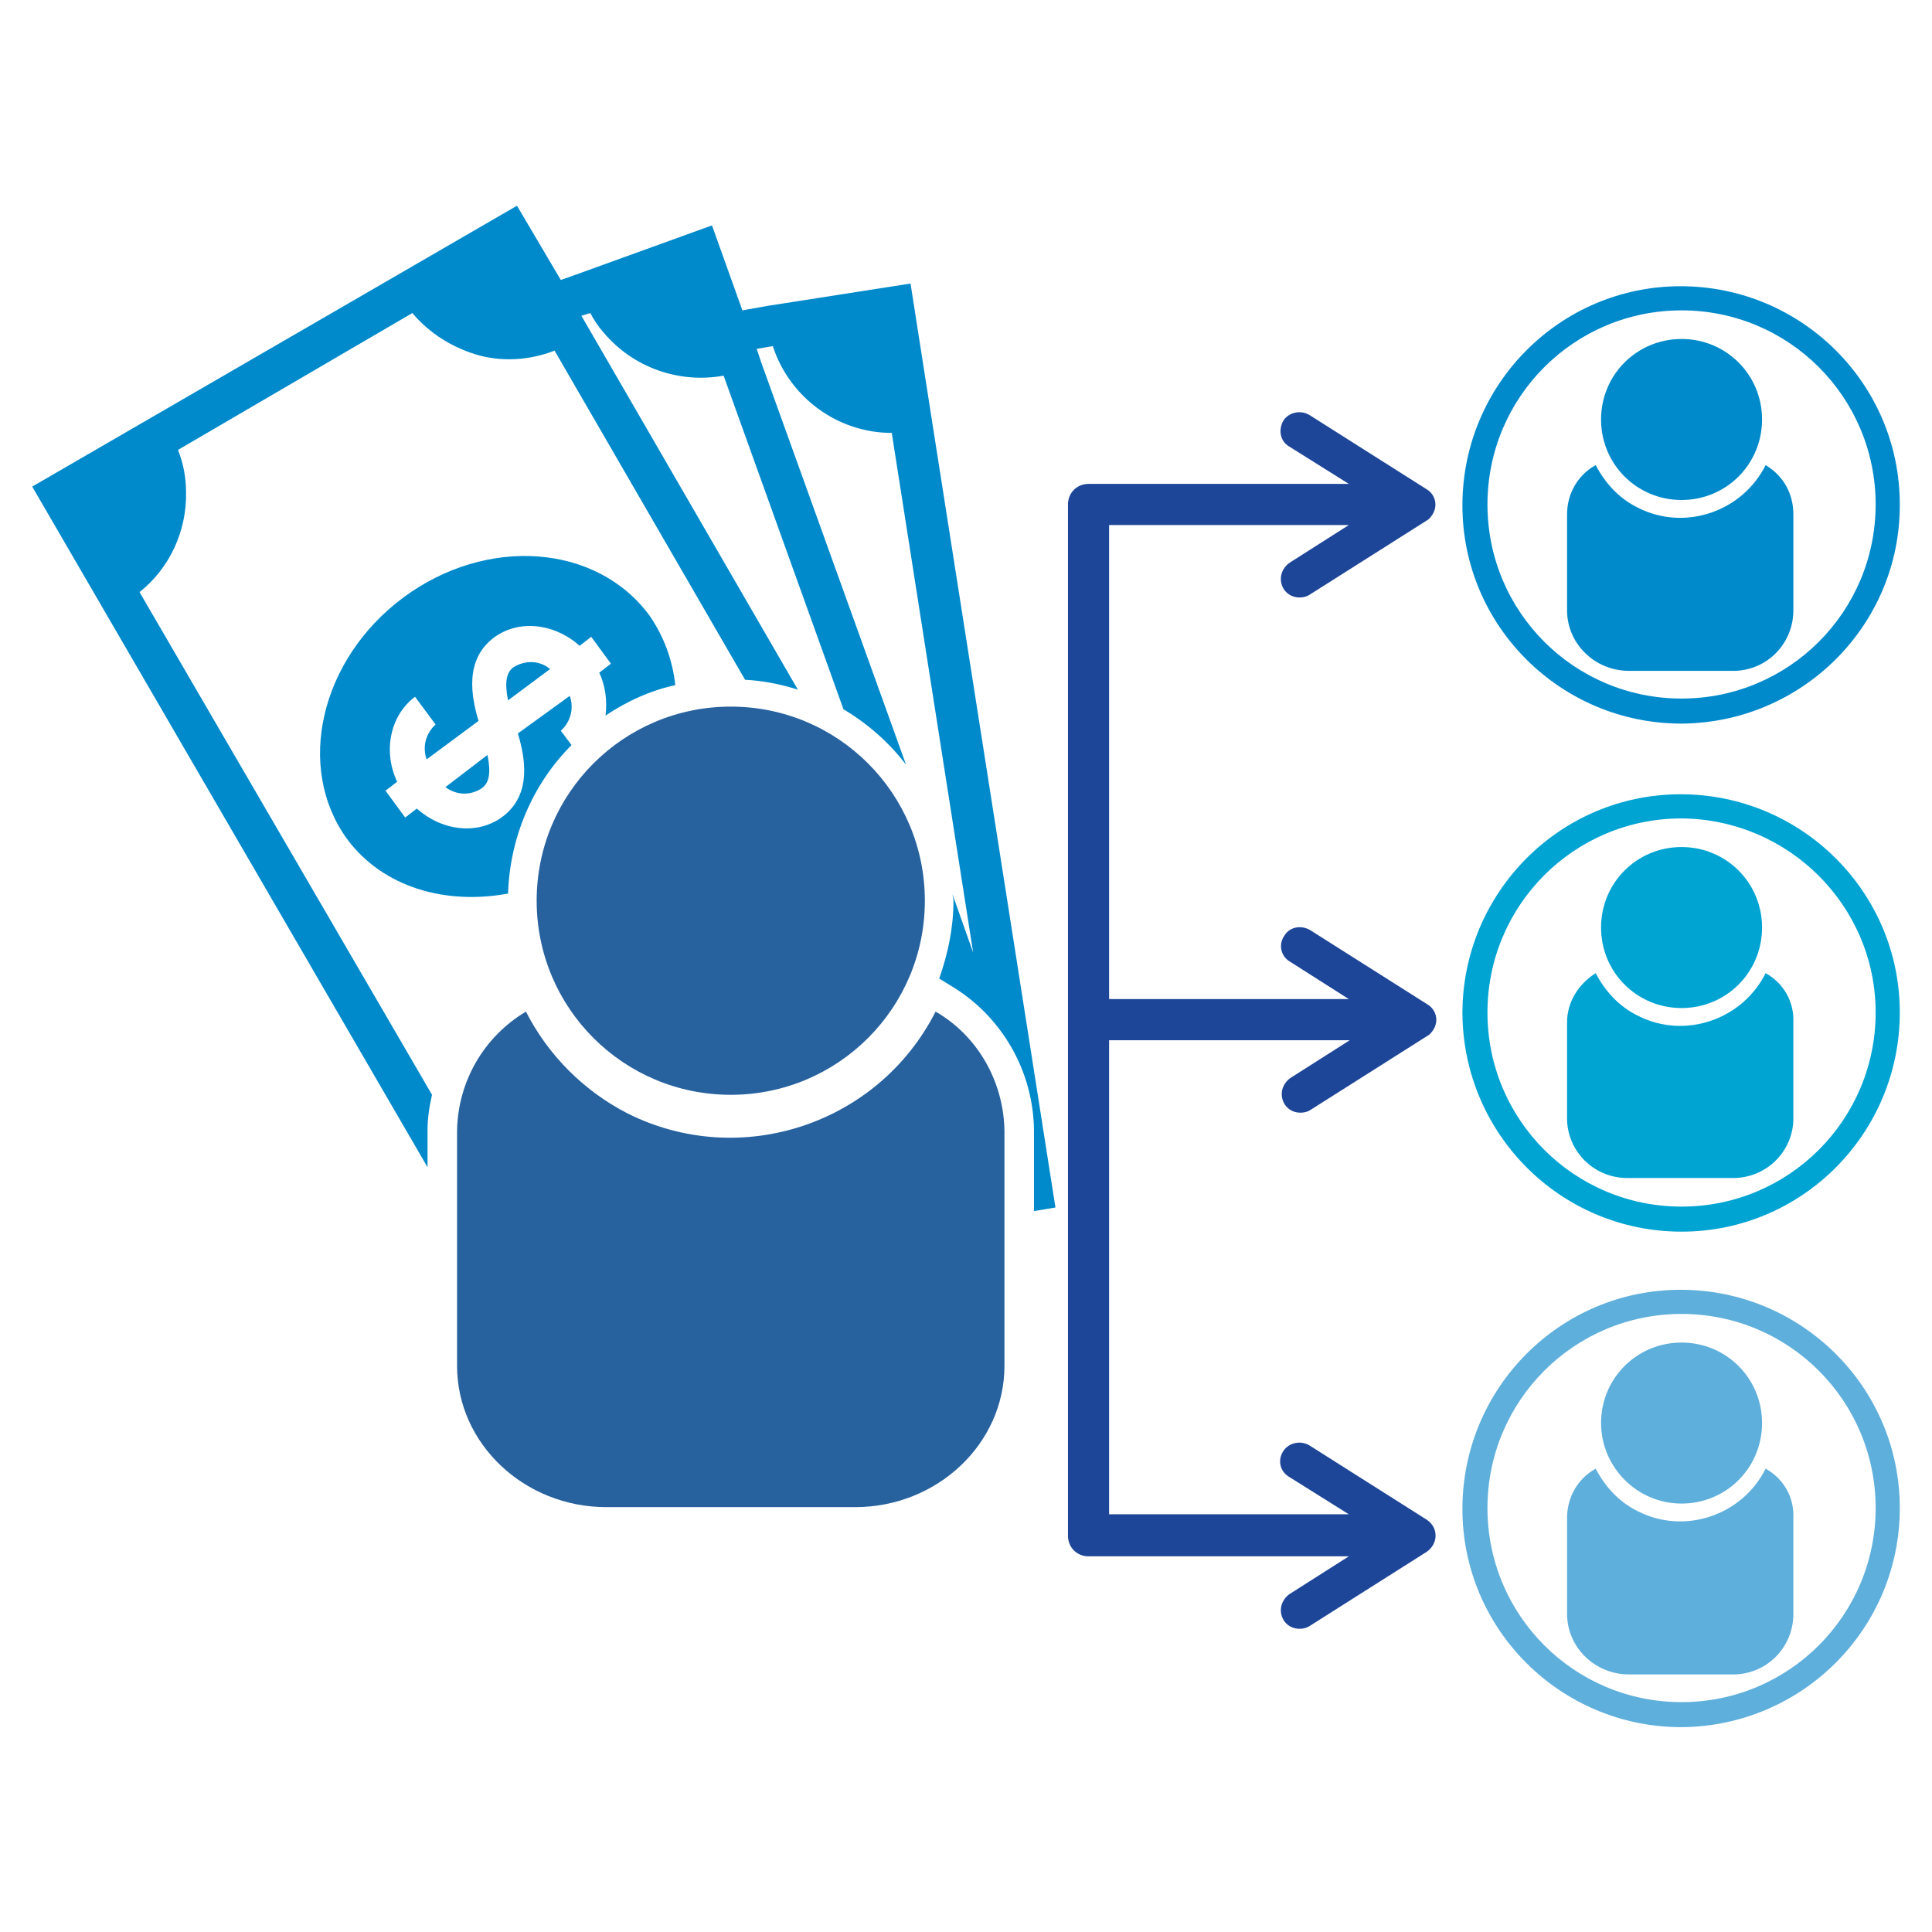
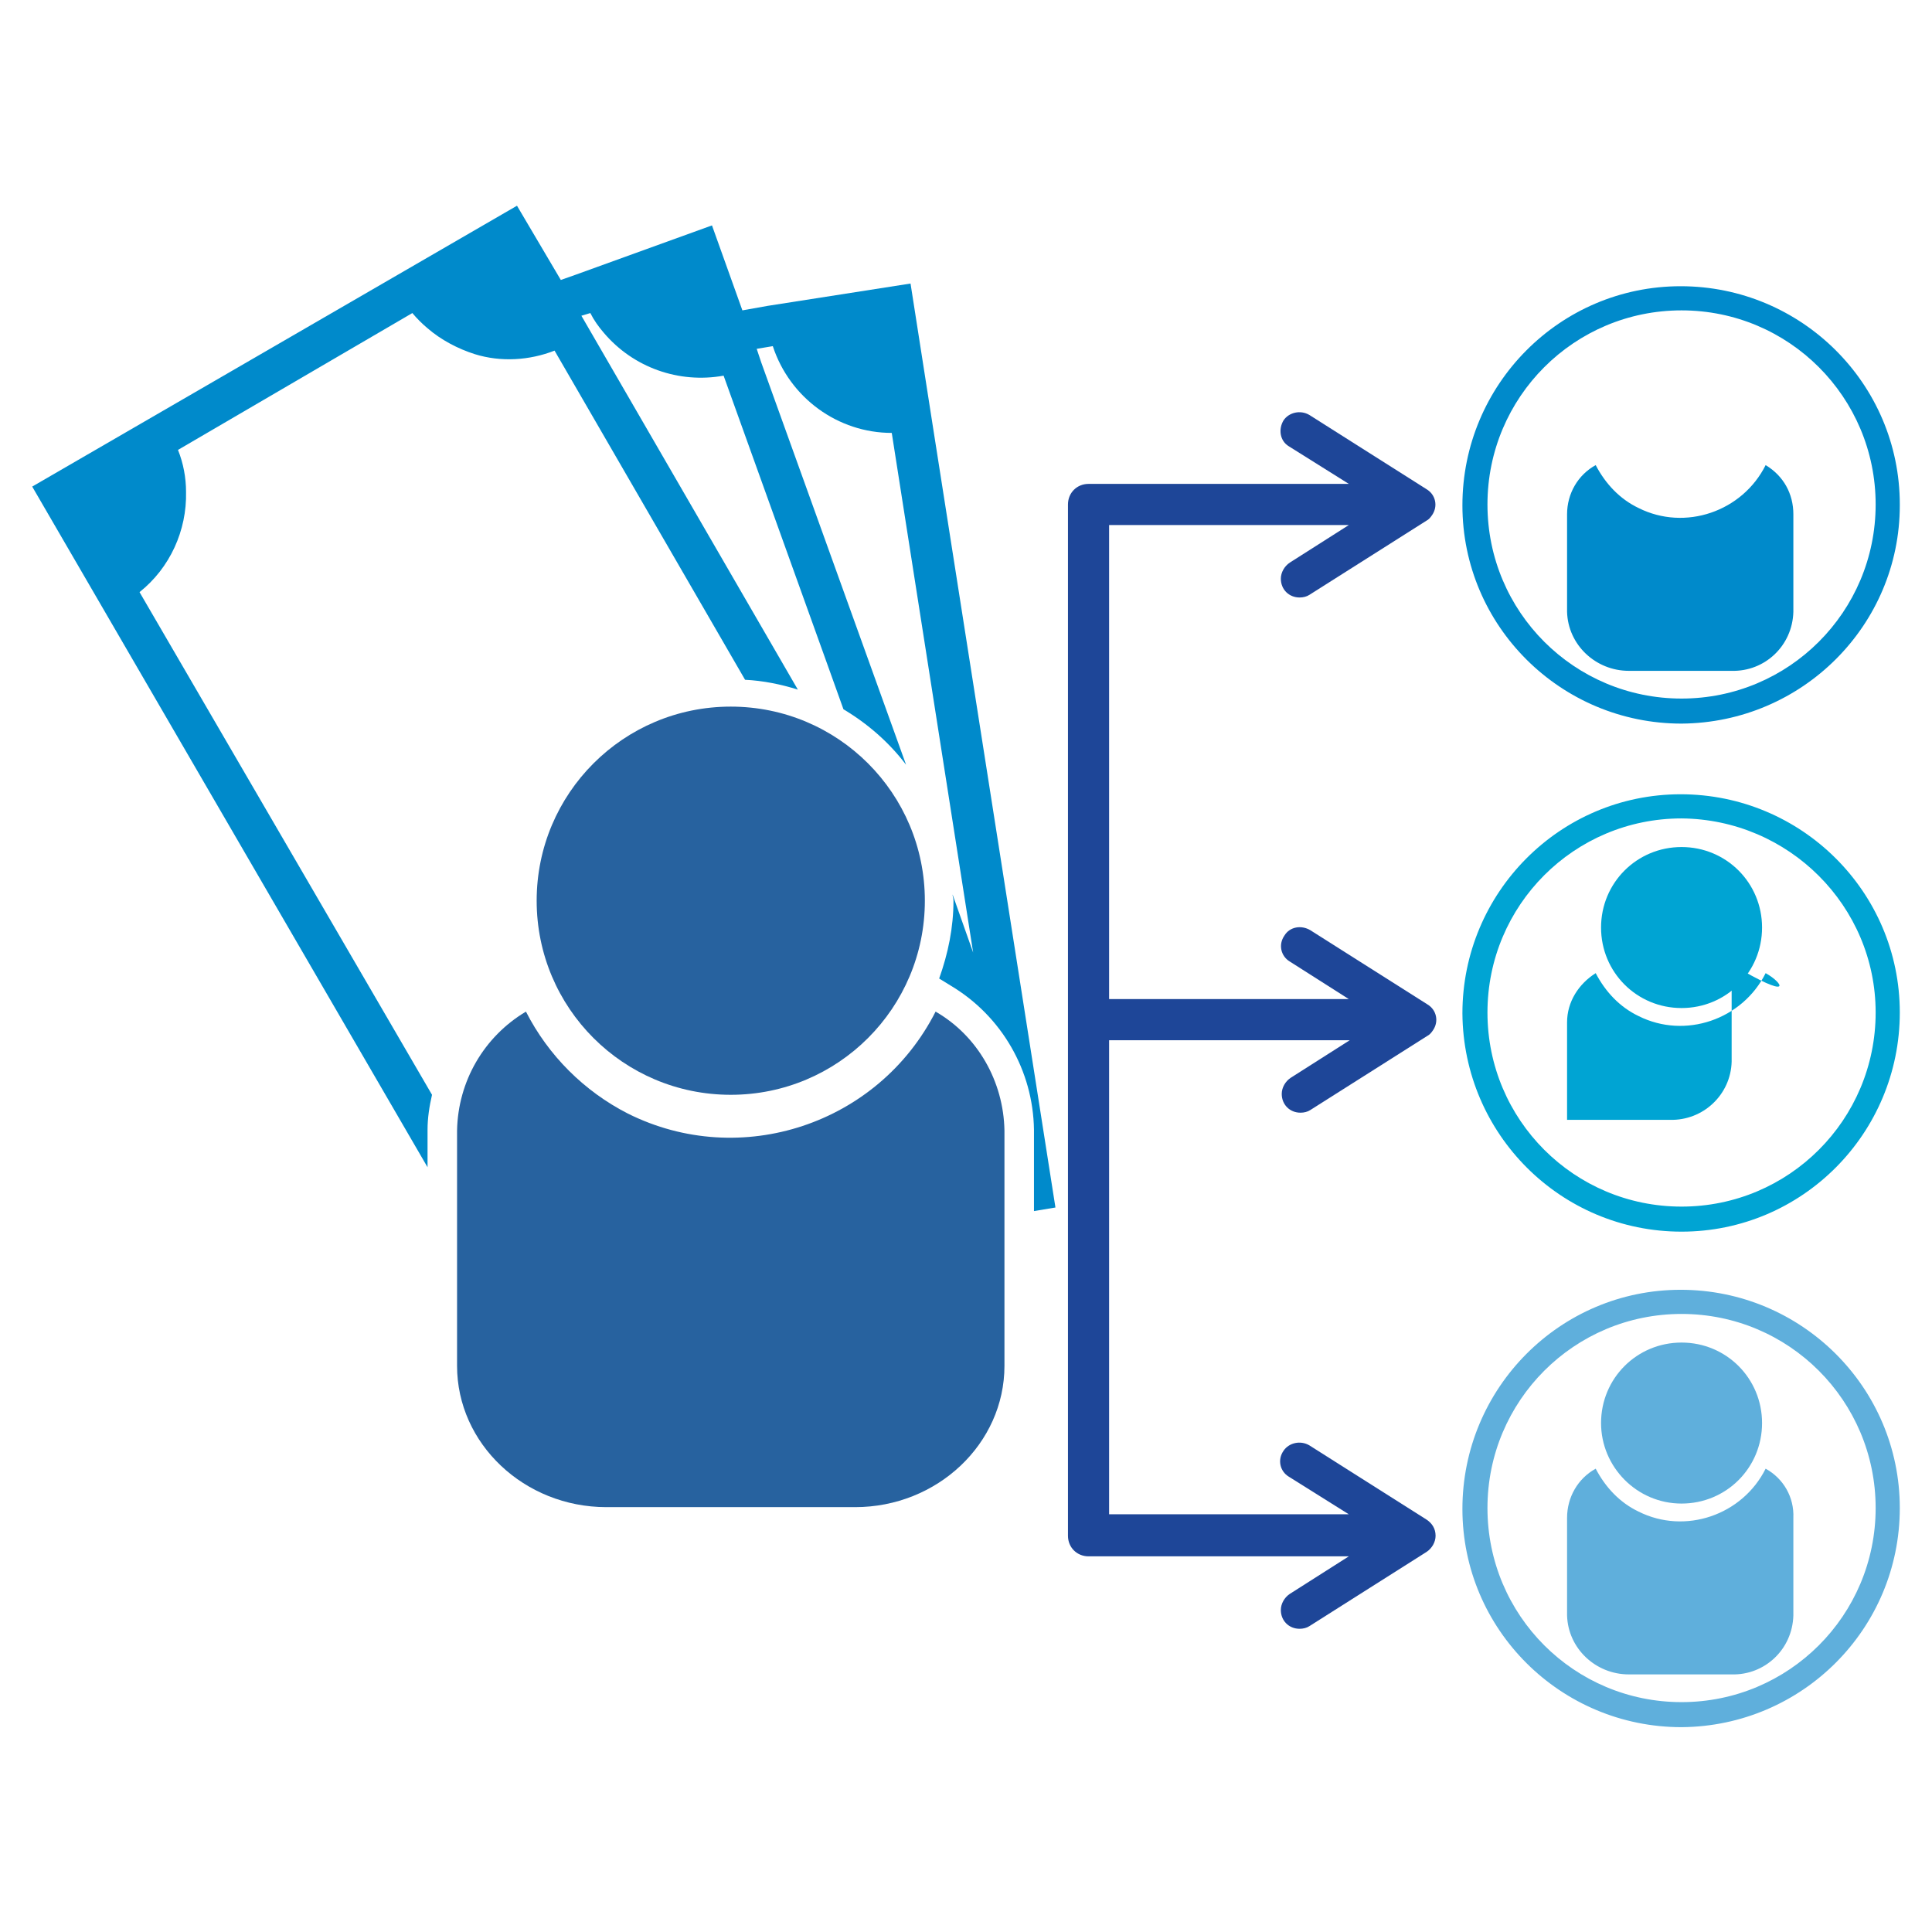
<svg xmlns="http://www.w3.org/2000/svg" id="Layer_1" x="0px" y="0px" viewBox="0 0 216 216" style="enable-background:new 0 0 216 216;" xml:space="preserve">
  <style type="text/css">	.st0{fill:#27629F;}	.st1{fill:#008ACB;}	.st2{fill:#1E4698;}	.st3{fill:#00A4D3;}	.st4{fill:#5FAFDC;}</style>
  <path class="st0" d="M81.7,122.4c12,0,21.7-9.7,21.7-21.7s-9.7-21.7-21.7-21.7c-12,0-21.7,9.7-21.7,21.7 C60,112.7,69.7,122.4,81.7,122.4C81.7,122.4,81.7,122.4,81.7,122.4z" />
  <path class="st0" d="M104.6,113.1c-6.4,12.6-21.8,17.7-34.4,11.4c-4.9-2.5-8.9-6.5-11.4-11.4c-4.7,2.8-7.6,7.8-7.7,13.3v26.3 c0,8.7,7.5,15.8,16.7,15.8h27.8c9.2,0,16.7-7.1,16.7-15.8v-26.3C112.2,120.9,109.3,115.8,104.6,113.1z" />
  <path class="st1" d="M47.8,126.3c0-1.3,0.2-2.6,0.5-3.9L15.6,66.2c3.4-2.7,5.3-6.9,5.2-11.2c0-1.6-0.3-3.2-0.9-4.7L46.1,35 c0.5,0.6,1.1,1.2,1.7,1.7c1.5,1.3,3.4,2.3,5.3,2.9c2.9,0.9,6.1,0.7,8.9-0.4L83.3,76c2,0.1,4,0.5,5.9,1.1L65,35.3l1-0.3 c0.4,0.8,0.9,1.5,1.5,2.2c3.3,3.9,8.4,5.7,13.4,4.8l11.5,32l1.9,5.3c2.7,1.6,5.1,3.7,7,6.2L85.1,40.5L84.6,39l1.8-0.3 c1.9,5.8,7.3,9.7,13.3,9.7l9.1,58.1l-2.3-6.5c0,0.2,0.1,0.4,0.1,0.7c0,3-0.6,5.9-1.6,8.7l1.3,0.8c5.7,3.4,9.2,9.5,9.3,16.1v9.1 l2.4-0.4l-13.7-87.3l-2.5-16l-16,2.5L83,34.7l-3.4-9.5l-15.2,5.5l-1.7,0.6L57.8,23L3.6,54.4l44.2,76.1V126.3z" />
  <path class="st2" d="M121.7,54.1h29.1l-6.7-4.2c-1-0.6-1.2-1.9-0.6-2.9l0,0c0.6-0.9,1.9-1.2,2.9-0.6l13.1,8.3c1,0.6,1.3,1.9,0.6,2.9 c-0.2,0.3-0.4,0.5-0.6,0.6l-13.1,8.3c-0.3,0.2-0.7,0.3-1.1,0.3c-1.2,0-2.1-0.9-2.1-2.1c0-0.7,0.4-1.4,1-1.8l6.6-4.2H124v53h26.8 l-6.6-4.2c-1-0.6-1.3-1.9-0.6-2.9l0,0c0.6-1,1.9-1.2,2.9-0.6l13.1,8.3c1,0.6,1.3,1.9,0.6,2.9c-0.2,0.3-0.4,0.5-0.6,0.6l-13.1,8.3 c-0.3,0.2-0.7,0.3-1.1,0.3c-1.2,0-2.1-0.9-2.1-2.1c0-0.7,0.4-1.4,1-1.8l6.6-4.2H124v53h26.8l-6.7-4.2c-1-0.6-1.3-1.9-0.6-2.9l0,0 c0.6-0.9,1.9-1.2,2.9-0.6l13.1,8.3c0.6,0.4,1,1,1,1.8c0,0.7-0.4,1.4-1,1.8l-13.1,8.3c-0.3,0.2-0.7,0.3-1.1,0.3 c-1.2,0-2.1-0.9-2.1-2.1c0-0.7,0.4-1.4,1-1.8l6.6-4.2h-29.1c-1.3,0-2.3-1-2.3-2.3V56.4C119.4,55.1,120.4,54.1,121.7,54.1z" />
-   <path class="st1" d="M188,55.9c5,0,9-4,9-9s-4-9-9-9s-9,4-9,9S183,55.9,188,55.9z" />
  <path class="st1" d="M197.4,52c-2.6,5.2-9,7.4-14.2,4.8c-2.1-1-3.7-2.7-4.8-4.8c-2,1.1-3.2,3.2-3.2,5.5v10.9 c0.1,3.7,3.2,6.6,6.9,6.6c0,0,0,0,0,0h11.5c3.7,0.1,6.8-2.8,6.9-6.6V57.5C200.5,55.2,199.4,53.2,197.4,52z" />
  <path class="st1" d="M188,80.9c-13.5,0-24.5-10.9-24.5-24.4S174.4,32,187.9,32s24.5,10.9,24.5,24.4c0,0,0,0,0,0.1 C212.4,69.9,201.5,80.8,188,80.9z M188,34.7c-12,0-21.7,9.7-21.7,21.7c0,12,9.7,21.7,21.7,21.7c12,0,21.7-9.7,21.7-21.7c0,0,0,0,0,0 C209.7,44.4,200,34.7,188,34.7z" />
  <path class="st3" d="M188,112.7c5,0,9-4,9-9s-4-9-9-9s-9,4-9,9S183,112.7,188,112.7z" />
-   <path class="st3" d="M197.4,108.8c-2.6,5.2-9,7.4-14.2,4.8c-2.1-1-3.7-2.7-4.8-4.8c-1.9,1.2-3.2,3.2-3.2,5.5v10.9 c0.1,3.7,3.2,6.6,6.9,6.5h11.5c3.7,0.1,6.8-2.8,6.9-6.5v-10.9C200.6,112,199.4,109.9,197.4,108.8z" />
+   <path class="st3" d="M197.4,108.8c-2.6,5.2-9,7.4-14.2,4.8c-2.1-1-3.7-2.7-4.8-4.8c-1.9,1.2-3.2,3.2-3.2,5.5v10.9 h11.5c3.7,0.1,6.8-2.8,6.9-6.5v-10.9C200.6,112,199.4,109.9,197.4,108.8z" />
  <path class="st3" d="M188,137.7c-13.5,0-24.4-10.9-24.5-24.4c0-13.5,10.9-24.5,24.4-24.5c13.5,0,24.5,10.9,24.5,24.4v0 C212.4,126.7,201.5,137.7,188,137.7z M188,91.5c-12,0-21.7,9.7-21.7,21.7s9.7,21.7,21.7,21.7c12,0,21.7-9.7,21.7-21.7v0 C209.7,101.3,200,91.6,188,91.5z" />
  <path class="st4" d="M188,168.1c5,0,9-4,9-9s-4-9-9-9s-9,4-9,9l0,0C179,164,183,168.1,188,168.1z" />
  <path class="st4" d="M197.4,164.2c-2.6,5.2-9,7.4-14.2,4.8c-2.1-1-3.7-2.7-4.8-4.8c-2,1.1-3.2,3.2-3.2,5.5v10.9 c0.1,3.7,3.2,6.6,6.9,6.6c0,0,0,0,0,0h11.5c3.7,0.1,6.8-2.8,6.9-6.6v-10.9C200.6,167.4,199.4,165.3,197.4,164.2z" />
  <path class="st4" d="M188,193.1c-13.5,0-24.5-10.9-24.5-24.4c0-13.5,10.9-24.5,24.4-24.5c13.5,0,24.5,10.9,24.5,24.4c0,0,0,0,0,0 C212.4,182.1,201.5,193,188,193.1z M188,146.9c-12,0-21.7,9.7-21.7,21.7c0,12,9.7,21.7,21.7,21.7c12,0,21.7-9.7,21.7-21.7 c0,0,0,0,0,0C209.7,156.6,200,146.9,188,146.9z" />
-   <path class="st1" d="M57.4,74.6c-0.8,0.6-1,1.7-0.6,3.7l4.7-3.5C60.3,73.8,58.7,73.8,57.4,74.6z" />
-   <path class="st1" d="M53.9,88.1c0.8-0.6,1-1.7,0.6-3.7L49.8,88C51,88.9,52.6,89,53.9,88.1z" />
-   <path class="st1" d="M56.8,99.9c0.2-6.2,2.7-12.2,7.1-16.6l-1.2-1.6c1.1-1,1.5-2.5,1-3.9L57.9,82c0.8,2.7,1.6,6.8-1.7,9.3 c-2.8,2.1-6.8,1.6-9.6-0.9l-1.3,1l-2.2-3l1.3-1c-1.6-3.4-0.8-7.4,2-9.5l2.3,3.1c-1.1,1-1.5,2.5-1,3.9l5.8-4.3 c-0.8-2.7-1.6-6.8,1.7-9.3c2.8-2.1,6.8-1.6,9.6,0.9l1.3-1l2.2,3l-1.3,1c0.7,1.5,0.9,3.2,0.7,4.8c2.4-1.6,5-2.8,7.8-3.4 c-0.3-2.8-1.3-5.5-2.9-7.8c-5.9-8-18.2-8.9-27.5-2S33,85.8,38.8,93.8C42.8,99.2,49.8,101.2,56.8,99.9z" />
</svg>